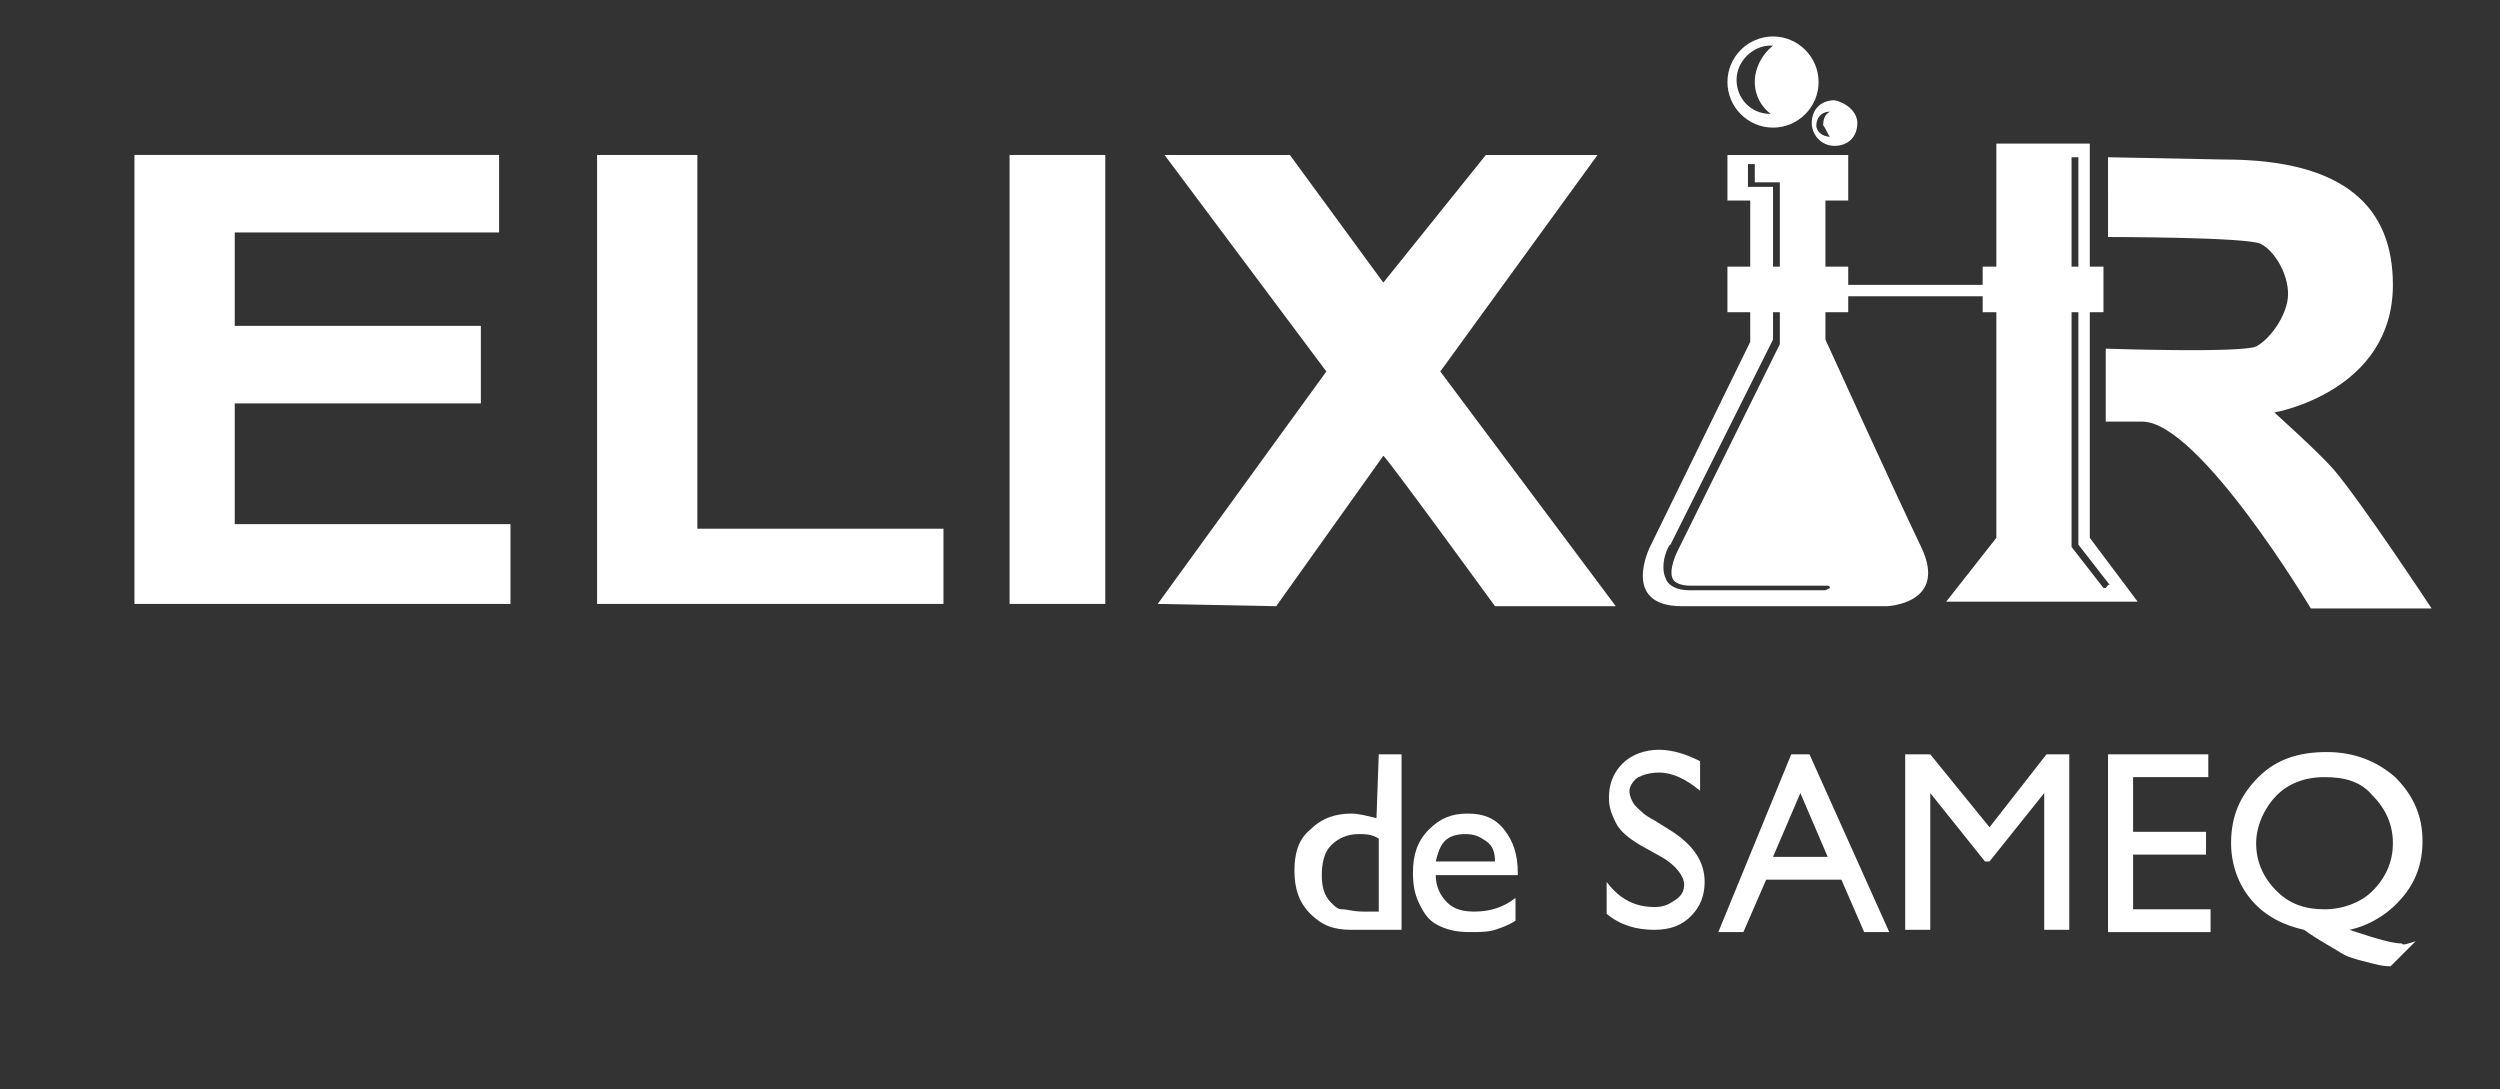
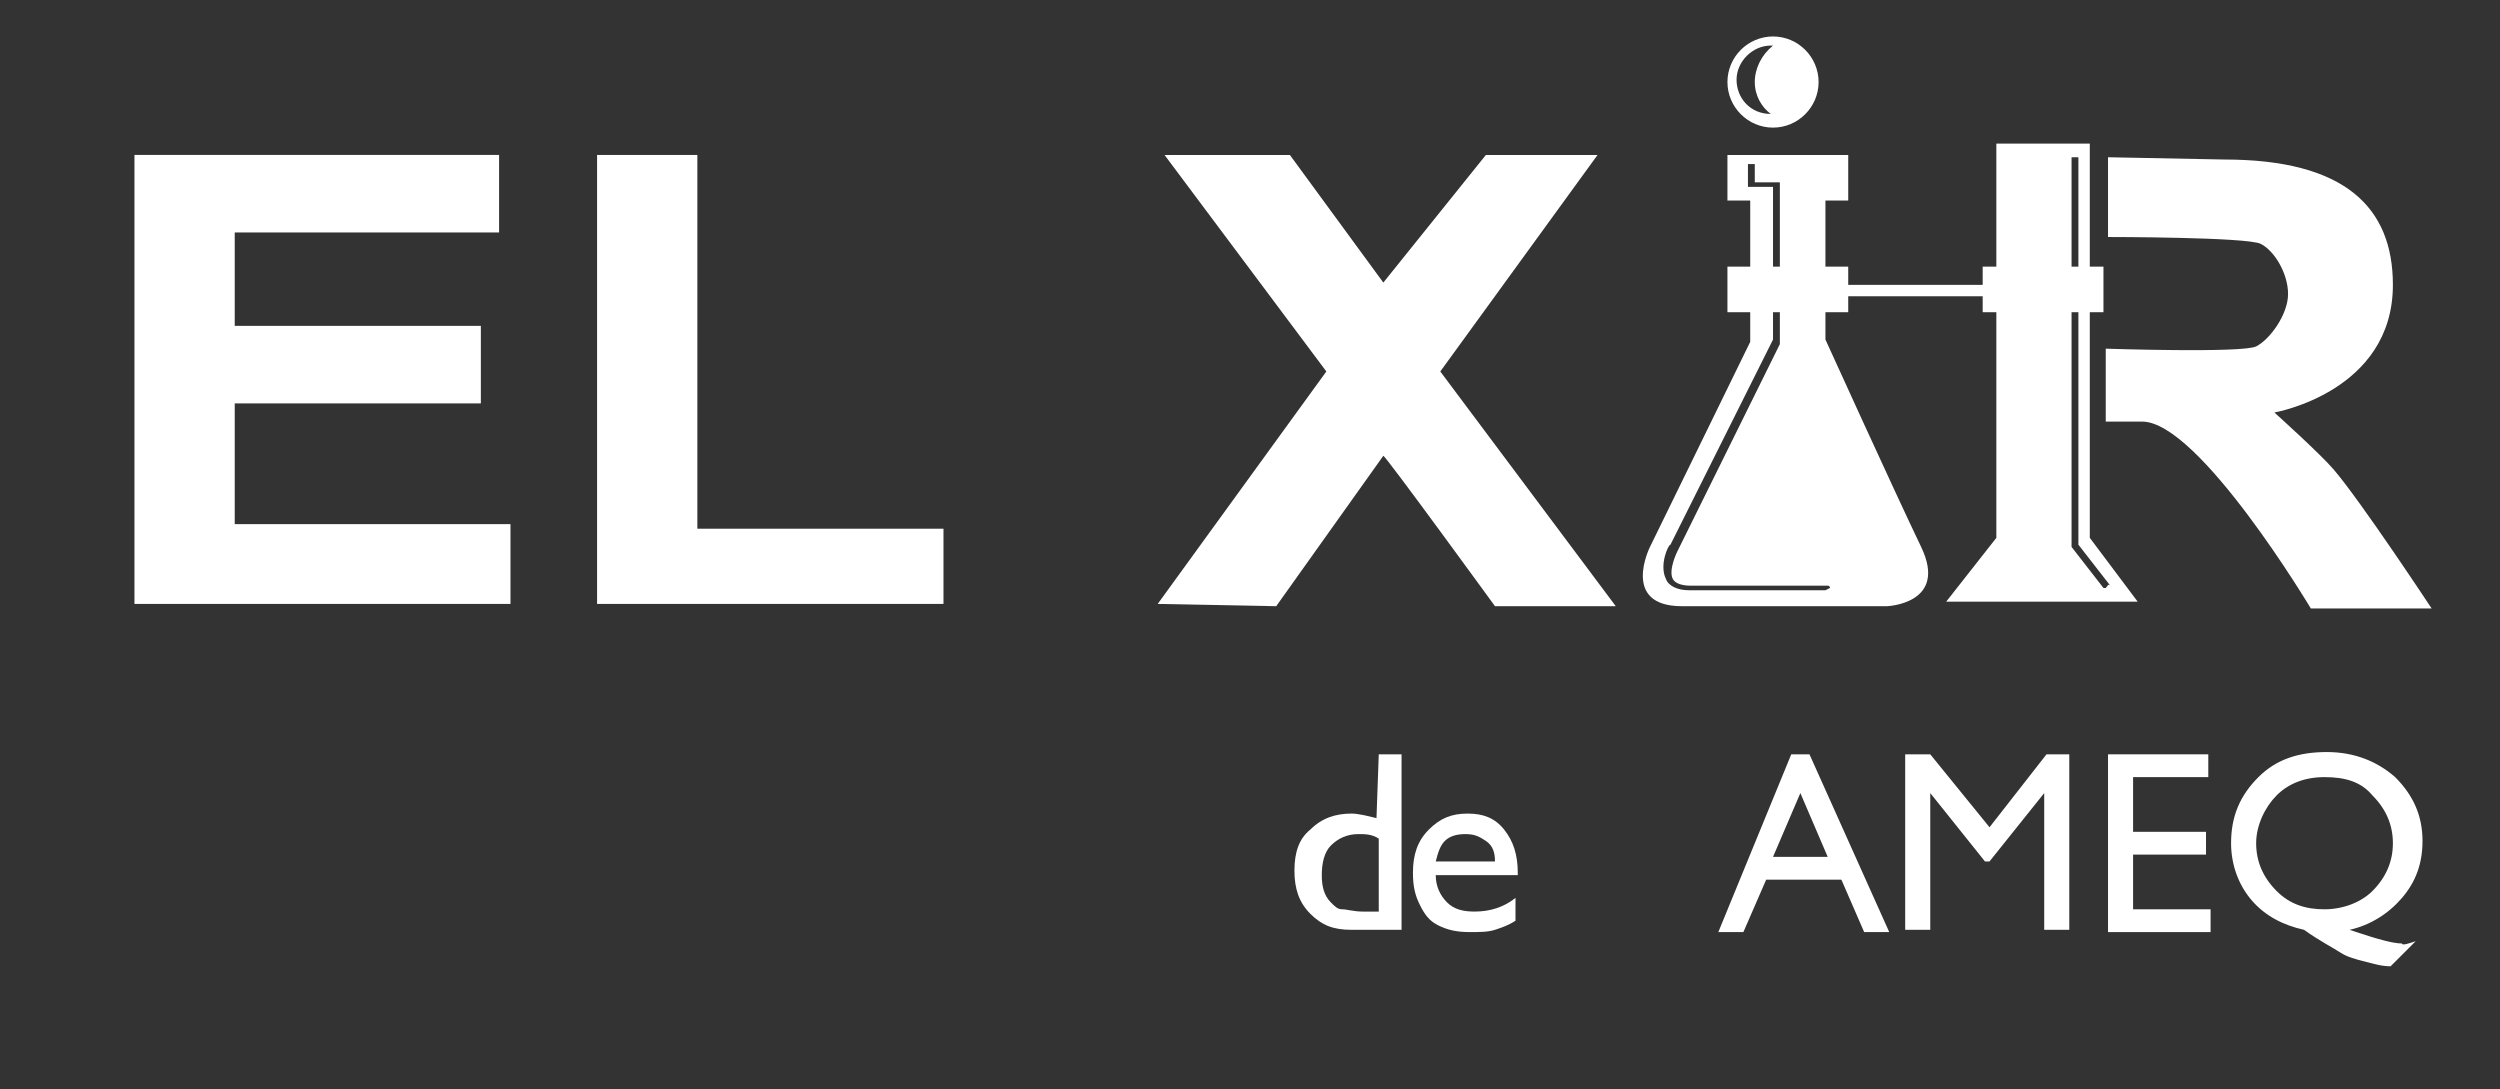
<svg xmlns="http://www.w3.org/2000/svg" version="1.1" id="Capa_1" x="0px" y="0px" viewBox="0 0 109.7 47.8" style="enable-background:new 0 0 109.7 47.8;" xml:space="preserve">
  <rect x="0" y="0" width="109.7" height="47.8" fill="#333333" stroke="none" />
  <style type="text/css">
	.st0{fill:#FFFFFF;}
</style>
  <path class="st0" d="M84.3,24c-1.2-2.5-4.2-9.1-4.2-9.1V8.8h1v-2h-5.3v2h1V15L72.4,24c0,0-1.3,2.6,1.4,2.6s9,0,9,0  S85.5,26.5,84.3,24L84.3,24z M80.1,25.9h-6c-0.5,0-0.9-0.2-1-0.5c-0.3-0.6,0.1-1.5,0.2-1.5l4.5-9V8.2h-1.1v-1h0.3V8h1.1l0,7.1  l-4.5,9.1c0,0-0.4,0.8-0.2,1.2c0.1,0.2,0.4,0.3,0.8,0.3h6c0.1,0,0.1,0.1,0.1,0.1S80.1,25.9,80.1,25.9L80.1,25.9z" />
  <path class="st0" d="M91.7,23.6l0-17.3h-4.1l0,17.3l-2.2,2.8h8.4L91.7,23.6L91.7,23.6z M92.4,25.8c0,0-0.1,0-0.1,0l-1.4-1.8l0-17.1  h0.3l0,17l1.4,1.8C92.5,25.6,92.5,25.7,92.4,25.8C92.4,25.8,92.4,25.8,92.4,25.8L92.4,25.8z" />
  <g>
    <path class="st0" d="M77.8,1.6c-1.1,0-2,0.9-2,2s0.9,2,2,2s2-0.9,2-2S78.9,1.6,77.8,1.6z M77.7,5C77.7,5,77.7,5,77.7,5   c-0.9,0-1.5-0.7-1.5-1.5s0.7-1.5,1.5-1.5c0,0,0.1,0,0.1,0C77.3,2.4,77,3,77,3.6C77,4.2,77.3,4.7,77.7,5L77.7,5z" />
-     <path class="st0" d="M80.5,4.4c-0.6,0-1,0.4-1,1c0,0.5,0.4,1,1,1s1-0.4,1-1C81.5,4.9,81,4.5,80.5,4.4z M80.3,6   C80.3,6,80.3,6,80.3,6c-0.3,0-0.6-0.2-0.6-0.5s0.2-0.6,0.6-0.6c0,0,0,0,0,0c-0.2,0.1-0.3,0.3-0.3,0.6C80.1,5.6,80.2,5.9,80.3,6   L80.3,6z" />
  </g>
  <path class="st0" d="M22.4,26.5l-16.5,0l0-19.7l16,0v3.4l-11.6,0v4.1l10.8,0v3.4l-10.8,0V23l12.1,0C22.4,23.1,22.4,26.5,22.4,26.5z" />
  <path class="st0" d="M41.4,26.5l-15.2,0l0-19.7h4.4l0,16.4h10.8L41.4,26.5L41.4,26.5z" />
-   <path class="st0" d="M48.5,26.5h-4.2l0-19.7h4.2L48.5,26.5z" />
  <path class="st0" d="M70.9,26.6h-5.3c0,0-4.8-6.6-4.9-6.6L56,26.6l-5.2-0.1l7.4-10.2l-7.1-9.5h5.5l4.1,5.6l4.5-5.6h4.9l-6.9,9.5  L70.9,26.6L70.9,26.6z" />
  <path class="st0" d="M92.5,6.9l5.1,0.1c5.3,0,7.4,2.1,7.4,5.5c0,4.7-5.2,5.6-5.2,5.6s2,1.8,2.6,2.5c1.2,1.4,4.3,6.1,4.3,6.1l-5.3,0  c0,0-4.9-8.2-7.4-8.2l-1.6,0v-3.2c0,0,6,0.2,6.6-0.1s1.4-1.4,1.4-2.3s-0.6-1.9-1.2-2.2s-6.7-0.3-6.7-0.3L92.5,6.9L92.5,6.9z" />
  <polygon class="st0" points="92.3,11.7 92.3,13.7 87,13.7 87,13 81.1,13 81.1,13.7 75.8,13.7 75.8,11.7 81.1,11.7 81.1,12.5   87,12.5 87,11.7 " />
-   <polygon class="st0" points="92.2,11.9 92.2,13.6 87.2,13.6 87.2,12.8 81,12.8 81,13.6 76,13.6 76,11.9 81,11.9 81,12.6 87.2,12.6   87.2,11.9 " />
  <g>
    <path class="st0" d="M60.5,33.1h1v7.7h-2.2c-0.8,0-1.3-0.2-1.8-0.7s-0.7-1.1-0.7-1.9c0-0.8,0.2-1.4,0.7-1.8   c0.5-0.5,1.1-0.7,1.8-0.7c0.3,0,0.7,0.1,1.1,0.2L60.5,33.1L60.5,33.1z M60.5,40v-3.2c-0.3-0.2-0.6-0.2-0.9-0.2   c-0.5,0-0.9,0.2-1.2,0.5s-0.4,0.8-0.4,1.3c0,0.5,0.1,0.9,0.4,1.2c0.2,0.2,0.3,0.3,0.5,0.3s0.5,0.1,0.9,0.1H60.5L60.5,40z" />
    <path class="st0" d="M66.6,38.4H63c0,0.5,0.2,0.9,0.5,1.2s0.7,0.4,1.2,0.4c0.7,0,1.3-0.2,1.8-0.6v1c-0.3,0.2-0.6,0.3-0.9,0.4   s-0.7,0.1-1.1,0.1c-0.6,0-1-0.1-1.4-0.3s-0.6-0.5-0.8-0.9c-0.2-0.4-0.3-0.8-0.3-1.4c0-0.8,0.2-1.4,0.7-1.9s1-0.7,1.7-0.7   s1.2,0.2,1.6,0.7c0.4,0.5,0.6,1.1,0.6,1.9L66.6,38.4L66.6,38.4z M63,37.8h2.6c0-0.4-0.1-0.7-0.4-0.9s-0.5-0.3-0.9-0.3   s-0.7,0.1-0.9,0.3S63.1,37.4,63,37.8z" />
-     <path class="st0" d="M72.9,37.6L72,37.1c-0.5-0.3-0.9-0.6-1.1-1s-0.3-0.7-0.3-1.1c0-0.6,0.2-1.1,0.6-1.5s1-0.6,1.6-0.6   s1.2,0.2,1.8,0.5v1.3c-0.6-0.5-1.2-0.8-1.8-0.8c-0.4,0-0.7,0.1-0.9,0.2s-0.4,0.4-0.4,0.6c0,0.2,0.1,0.5,0.3,0.7s0.4,0.4,0.8,0.6   l0.8,0.5c0.9,0.6,1.4,1.3,1.4,2.2c0,0.6-0.2,1.1-0.6,1.5c-0.4,0.4-0.9,0.6-1.6,0.6c-0.8,0-1.5-0.2-2.1-0.7v-1.4   c0.6,0.8,1.3,1.1,2.1,1.1c0.4,0,0.6-0.1,0.9-0.3s0.4-0.4,0.4-0.7C73.9,38.5,73.6,38,72.9,37.6L72.9,37.6z" />
    <path class="st0" d="M78.6,33.1h0.8l3.5,7.8h-1.1l-1-2.3h-3.3l-1,2.3h-1.1L78.6,33.1L78.6,33.1z M80.2,37.6L79,34.8l-1.2,2.8H80.2   L80.2,37.6z" />
    <path class="st0" d="M89.8,33.1h1v7.7h-1.1v-6l-2.4,3h-0.2l-2.4-3v6h-1.1v-7.7h1.1l2.6,3.2L89.8,33.1L89.8,33.1z" />
    <path class="st0" d="M92.5,33.1h4.4v1h-3.3v2.4h3.2v1h-3.2v2.4H97v1h-4.5L92.5,33.1L92.5,33.1z" />
    <path class="st0" d="M106,41.3l-1.1,1.1c-0.4,0-0.7-0.1-1.1-0.2c-0.4-0.1-0.8-0.2-1.1-0.4s-0.9-0.5-1.6-1c-0.9-0.2-1.7-0.6-2.3-1.3   s-0.9-1.6-0.9-2.5c0-1.2,0.4-2.1,1.2-2.9c0.8-0.8,1.8-1.1,3-1.1s2.2,0.4,3,1.1c0.8,0.8,1.2,1.7,1.2,2.8c0,1-0.3,1.8-0.9,2.5   c-0.6,0.7-1.4,1.2-2.3,1.4l0.3,0.1c0.9,0.3,1.6,0.5,2,0.5C105.4,41.5,105.7,41.4,106,41.3L106,41.3z M102,34.1   c-0.9,0-1.6,0.3-2.1,0.8S99,36.2,99,37s0.3,1.5,0.9,2.1s1.3,0.8,2.1,0.8s1.6-0.3,2.1-0.8c0.6-0.6,0.9-1.3,0.9-2.1s-0.3-1.5-0.9-2.1   C103.6,34.3,102.9,34.1,102,34.1L102,34.1z" />
  </g>
</svg>